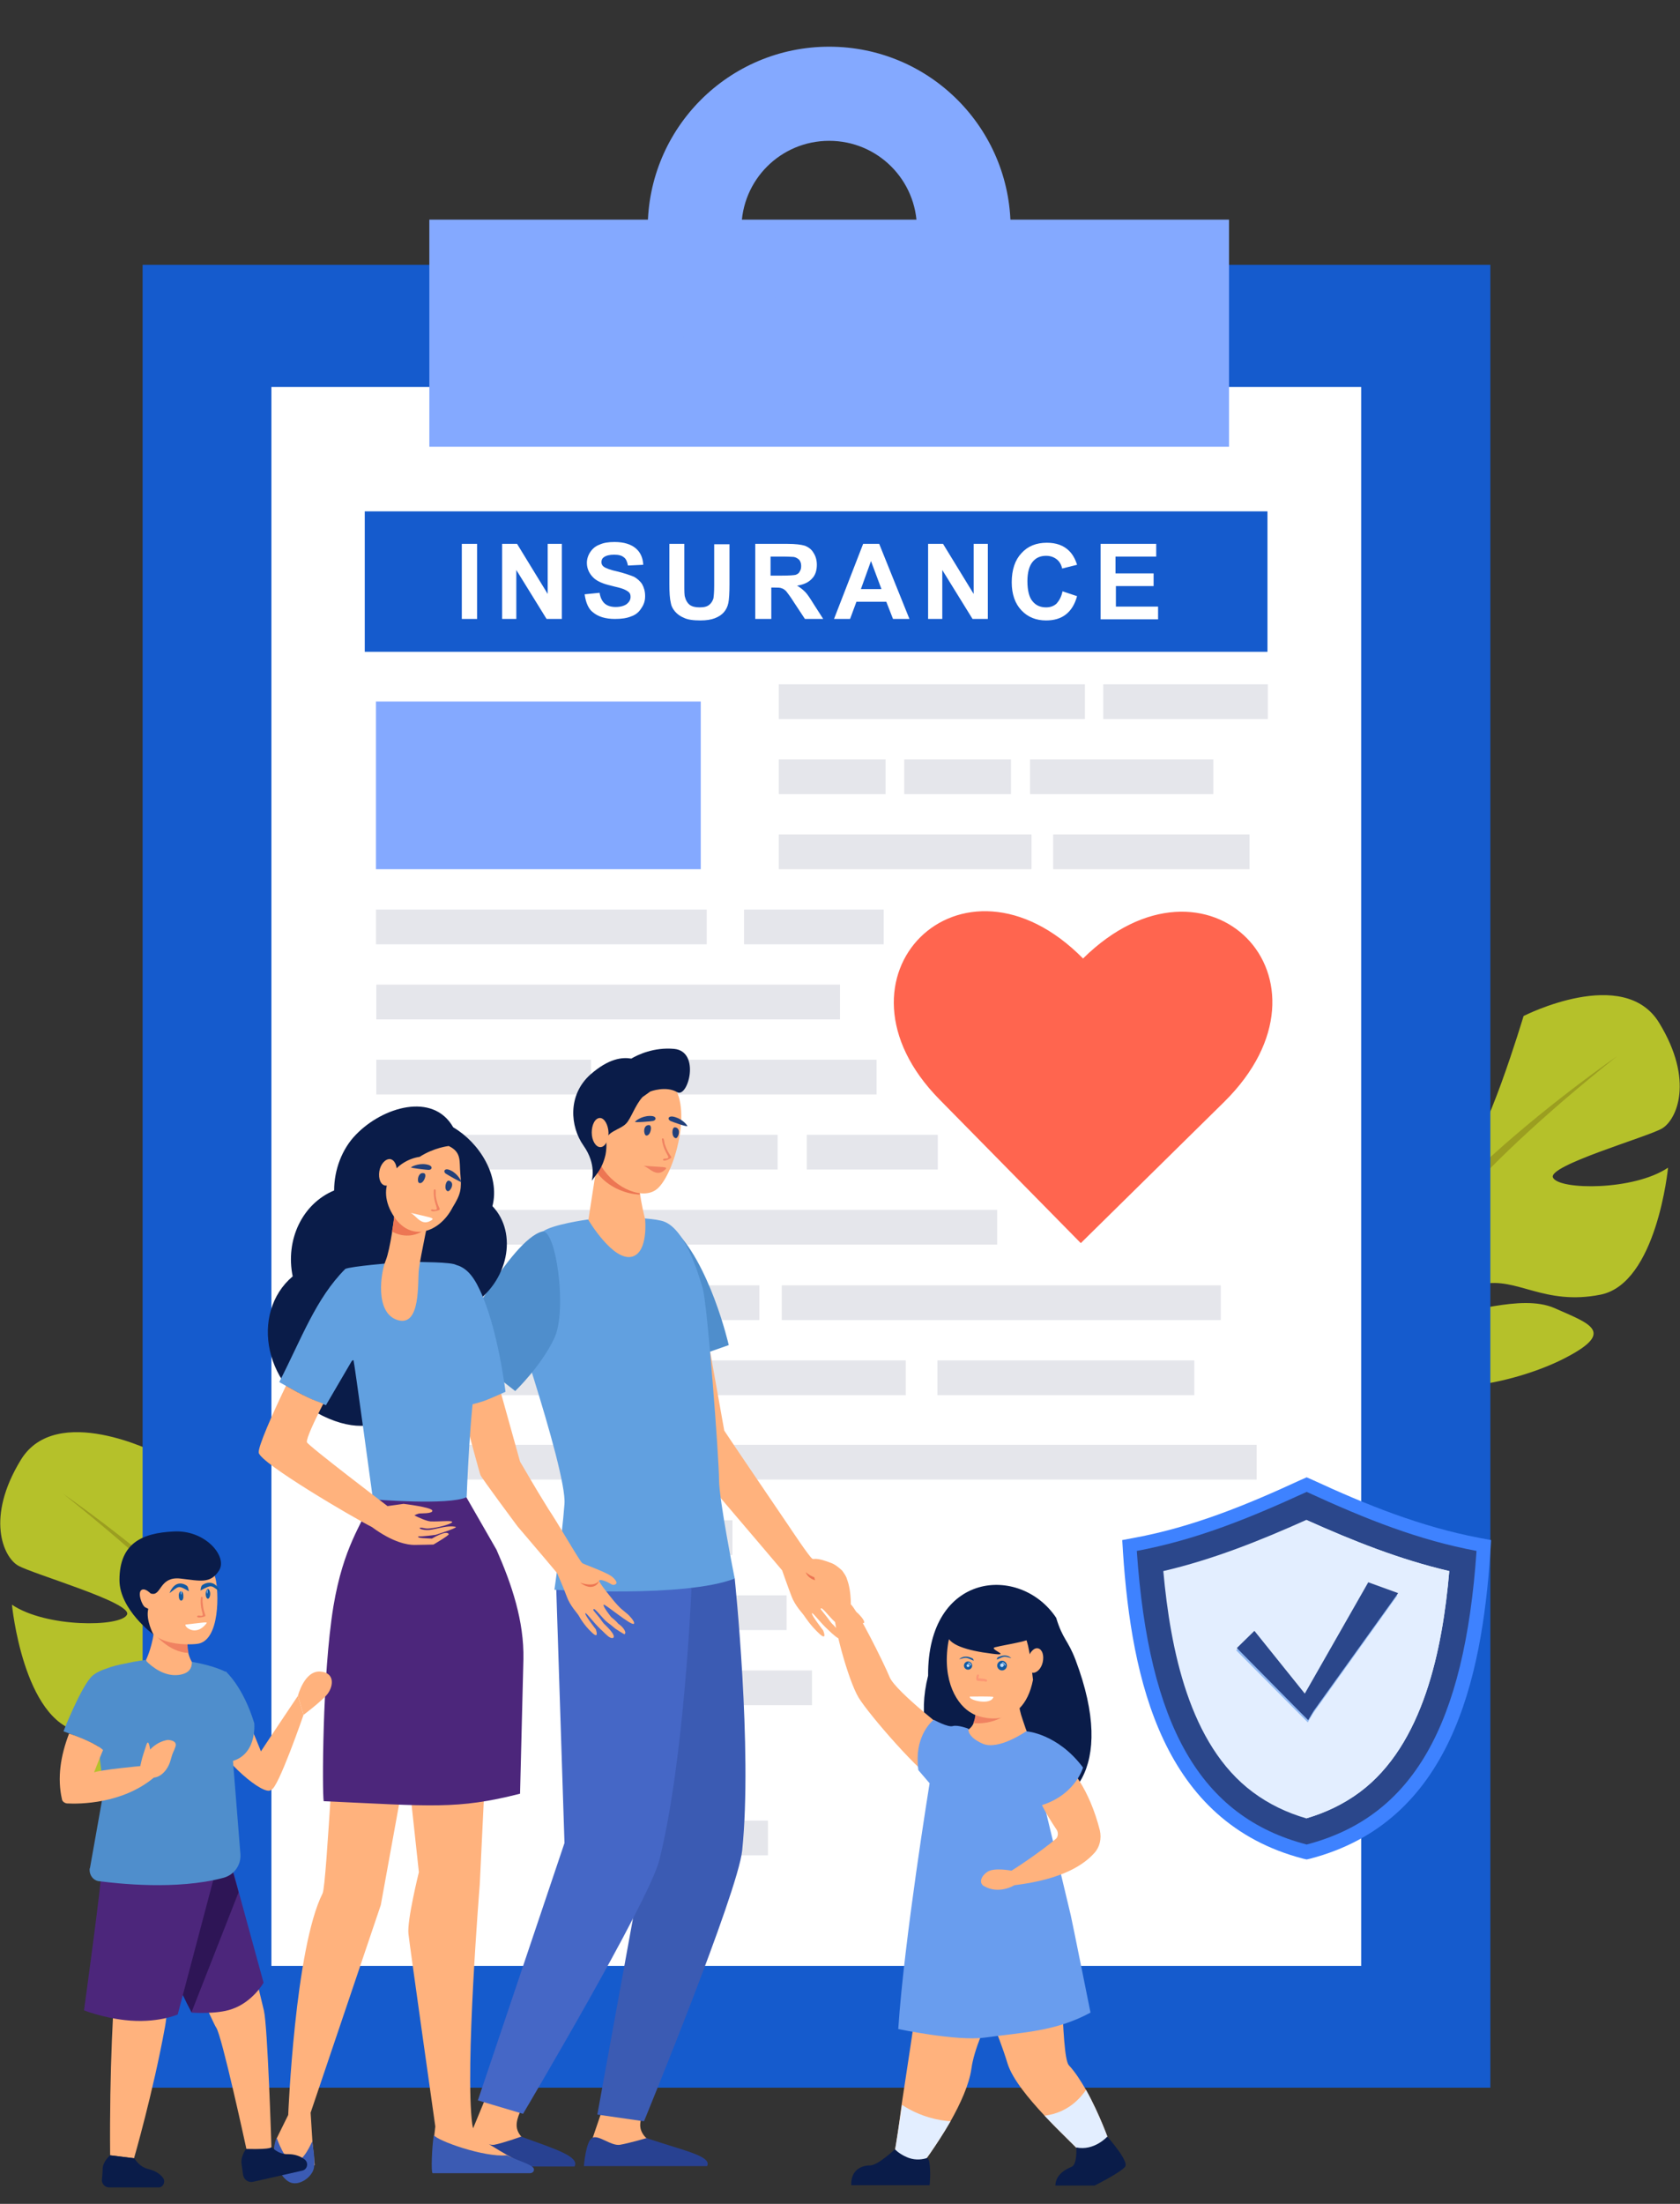
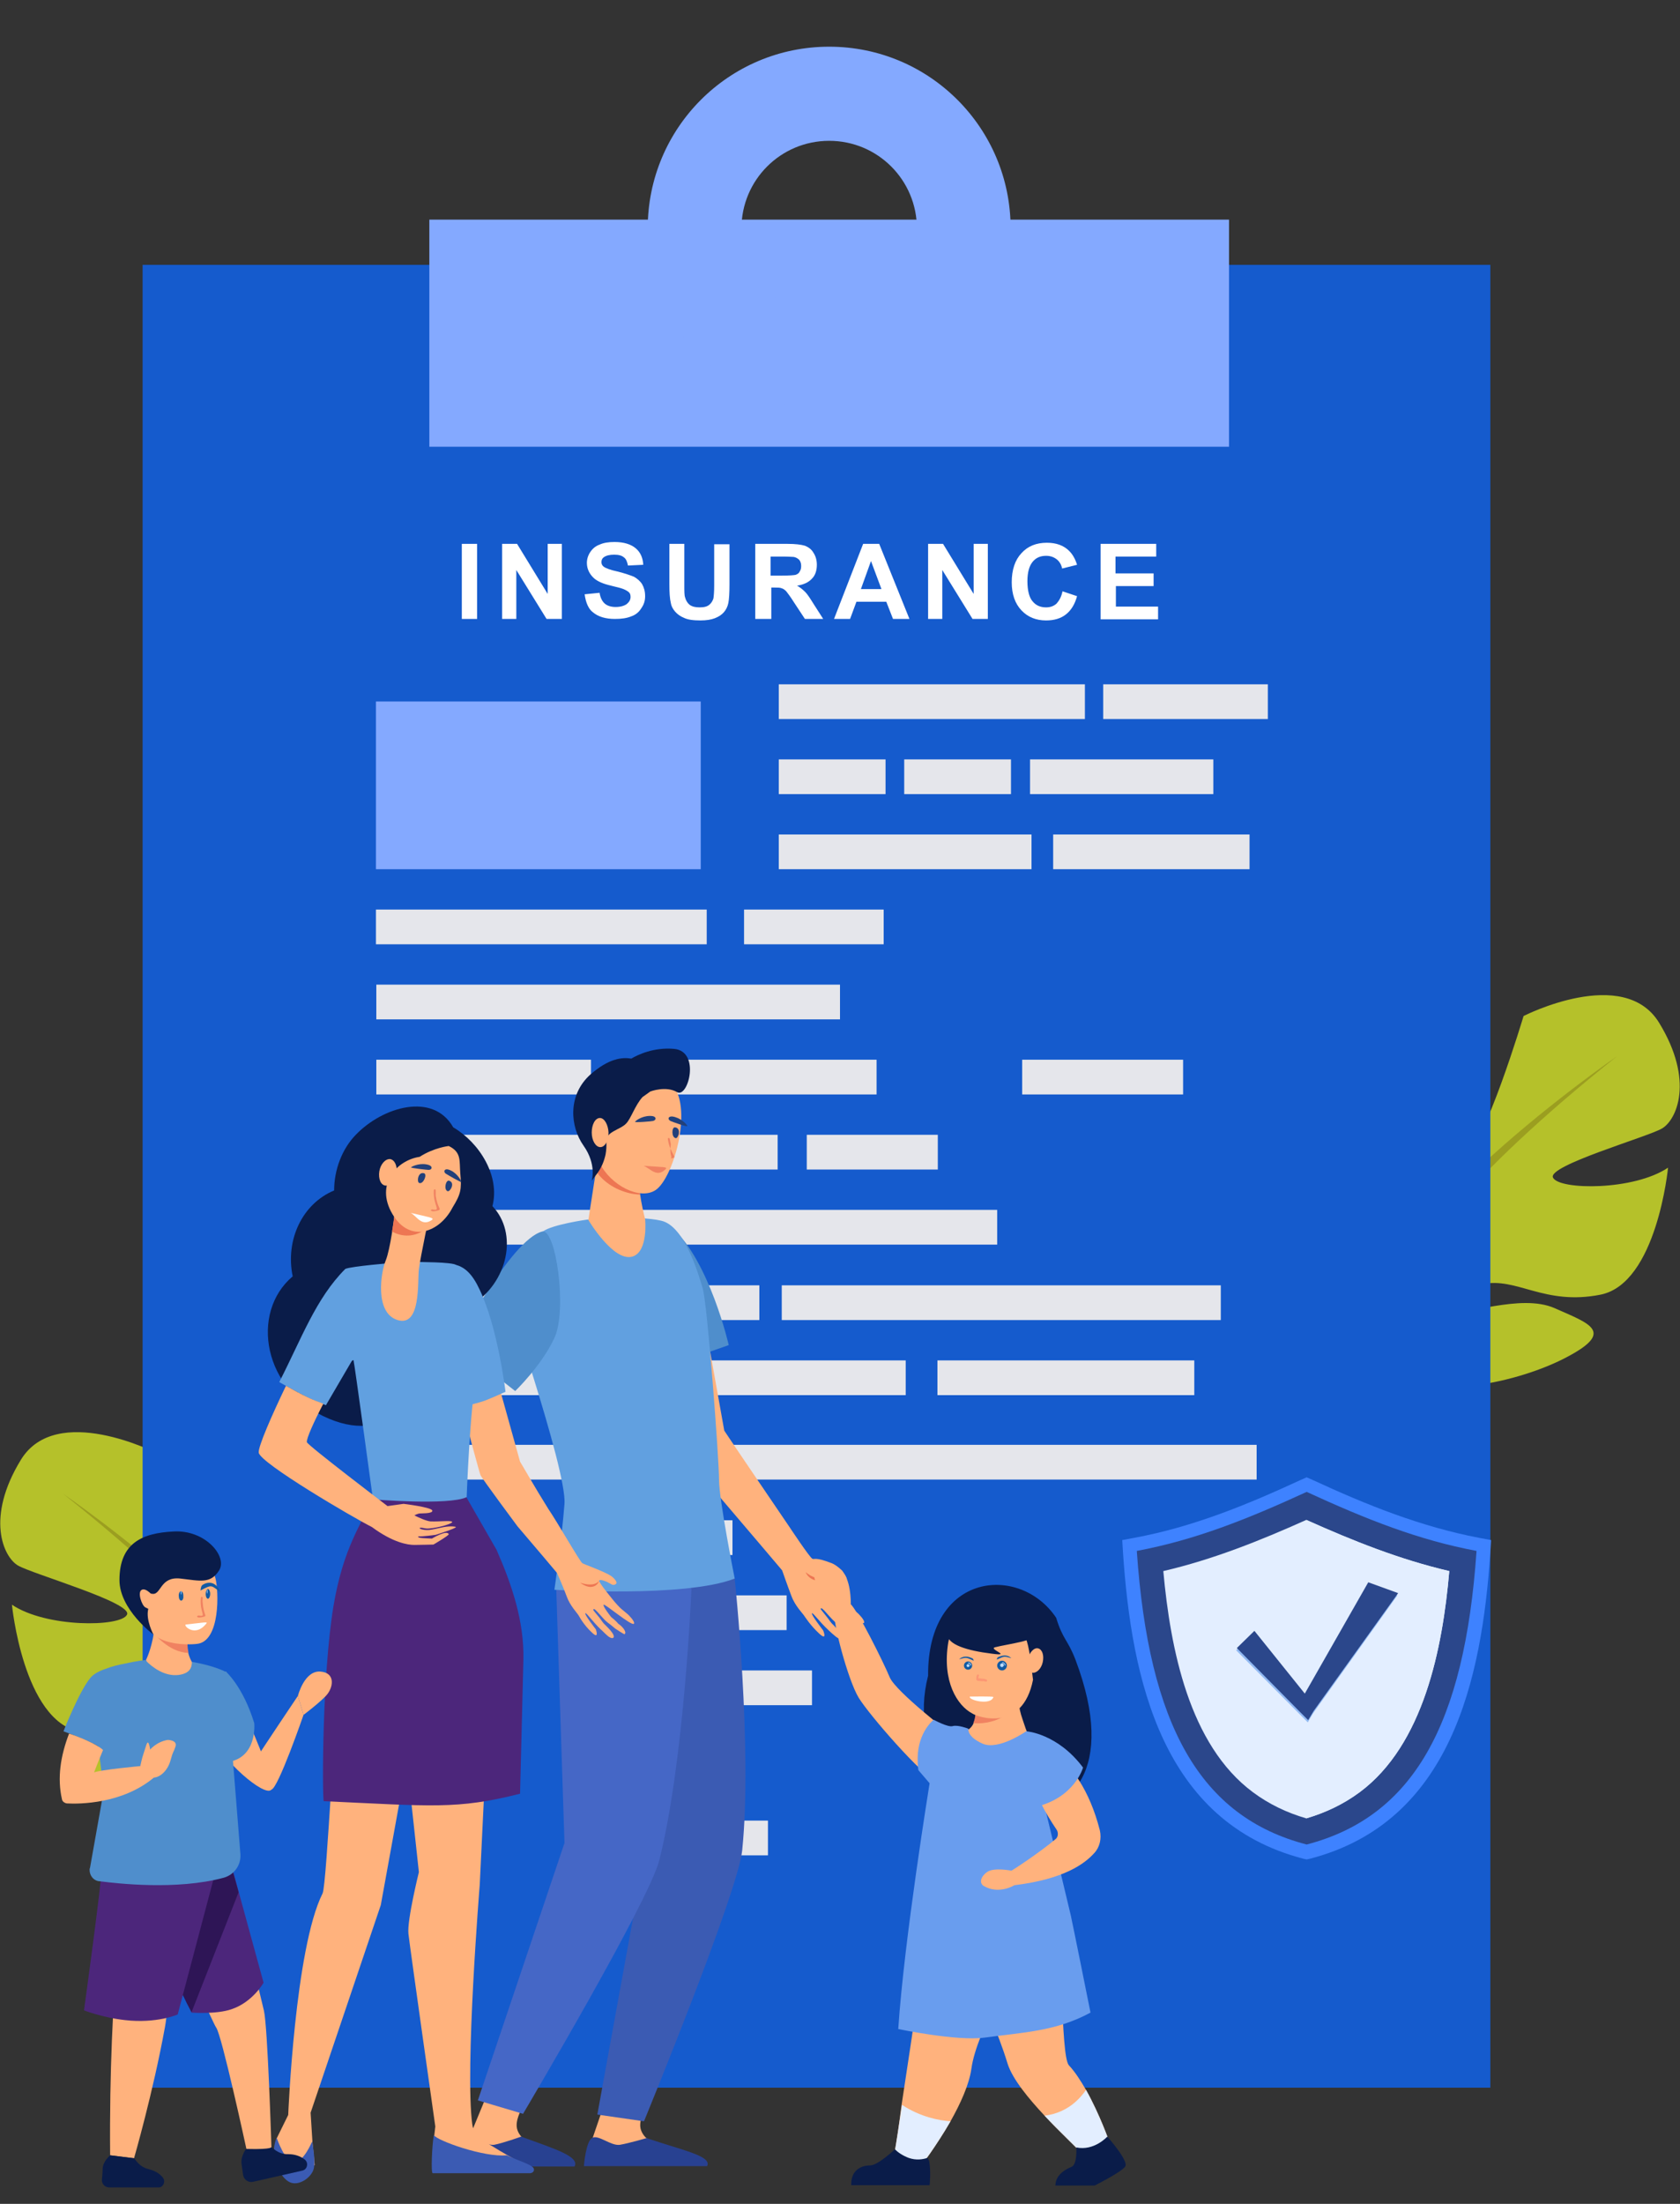
<svg xmlns="http://www.w3.org/2000/svg" version="1.1" id="Layer_1" x="0px" y="0px" viewBox="0 0 450 590" style="enable-background:new 0 0 450 590;" xml:space="preserve">
  <rect x="0" y="0" width="450" height="590" fill="#333333" stroke="none" />
  <style type="text/css">
	.st0{fill:#B5C12A;}
	.st1{fill:#9B9E20;}
	.st2{fill:#6BB7BF;}
	.st3{fill:#155BCD;}
	.st4{fill:#FFFFFF;}
	.st5{fill:#84A9FF;}
	.st6{fill:#E5E6EB;}
	.st7{fill:#FF654F;}
	.st8{fill-rule:evenodd;clip-rule:evenodd;fill:#FFB27D;}
	.st9{fill-rule:evenodd;clip-rule:evenodd;fill:#284191;}
	.st10{fill-rule:evenodd;clip-rule:evenodd;fill:#3B5BB3;}
	.st11{fill-rule:evenodd;clip-rule:evenodd;fill:#4567C6;}
	.st12{fill-rule:evenodd;clip-rule:evenodd;fill:#4F8ECC;}
	.st13{fill-rule:evenodd;clip-rule:evenodd;fill:#ED7653;}
	.st14{fill-rule:evenodd;clip-rule:evenodd;fill:#61A0E0;}
	.st15{fill-rule:evenodd;clip-rule:evenodd;fill:#0A1C49;}
	.st16{fill-rule:evenodd;clip-rule:evenodd;fill:#4C267B;}
	.st17{fill-rule:evenodd;clip-rule:evenodd;fill:#22407A;}
	.st18{fill-rule:evenodd;clip-rule:evenodd;fill:#F08261;}
	.st19{fill-rule:evenodd;clip-rule:evenodd;fill:#FEFEFE;}
	.st20{fill-rule:evenodd;clip-rule:evenodd;fill:#E3EEFF;}
	.st21{fill-rule:evenodd;clip-rule:evenodd;fill:#699DEE;}
	.st22{fill-rule:evenodd;clip-rule:evenodd;fill:#125AA3;}
	.st23{fill-rule:evenodd;clip-rule:evenodd;fill:#BBDBFA;}
	.st24{fill-rule:evenodd;clip-rule:evenodd;fill:#FC9774;}
	.st25{fill-rule:evenodd;clip-rule:evenodd;fill:#FFFFFF;}
	.st26{fill-rule:evenodd;clip-rule:evenodd;fill:#2E1556;}
	.st27{fill-rule:evenodd;clip-rule:evenodd;fill:#A4D0FC;}
	.st28{fill-rule:evenodd;clip-rule:evenodd;fill:#3E82FF;}
	.st29{fill-rule:evenodd;clip-rule:evenodd;fill:#2B478B;}
	.st30{fill-rule:evenodd;clip-rule:evenodd;fill:#91B9F2;}
</style>
  <g>
    <g>
      <path class="st0" d="M366.1,357.6c0,0-30.6-6.9-24.3-30.5c0,0,6.2-15.2,15.7-21.4c0,0,3.2,31.4,9,30.5c5.8-1-6.1-34.8-6.1-34.8    s23.7-21.5,34.9-23.7c0,0-8.5,34.2-3.1,31.8c5.4-2.4,15.9-37.5,15.9-37.5s26.8-13.7,36.3,1.8c9.5,15.5,4.7,26,0.8,28.3    c-3.9,2.3-31,10-29.2,13.2c1.7,3.3,21.6,3.5,30.8-2.7c0,0-3,31-18.1,34c-15.1,3-22.4-4.8-31.7-2.8c-9.3,2-15.2,6.4-10,7.5    c5.3,1.1,20.2-5.1,29.4-1.1c9.2,4.1,16.3,6.2,3.5,13c-12.8,6.9-37.9,12.4-45.9,3.3C366.1,357.6,366.1,357.6,366.1,357.6z" />
      <g>
        <path class="st1" d="M433.1,282.8c0,0-66.5,45.6-67,74.7c0,0,3.9,11.8,0.6,27.6l1.6,5.3c0,0,2.4-20.1,5.9-23.8     C374.1,366.6,350.8,348.4,433.1,282.8z" />
        <path class="st2" d="M366.7,385.2c0,0-6.2,20.6,6.5,39.6l2.7-1.6c0,0-9.7-22.2-7.2-35.6C371.1,374.2,366.7,385.2,366.7,385.2z" />
      </g>
    </g>
    <g>
      <path class="st0" d="M83.9,474.6c0,0,30.6-6.9,24.3-30.5c0,0-6.2-15.2-15.7-21.4c0,0-3.2,31.4-9,30.5c-5.8-1,6.1-34.8,6.1-34.8    s-23.7-21.5-34.9-23.7c0,0,8.5,34.2,3.1,31.8c-5.4-2.4-15.9-37.5-15.9-37.5s-26.8-13.7-36.3,1.8c-9.5,15.5-4.7,26-0.8,28.3    c3.9,2.3,31,10,29.2,13.2c-1.7,3.3-21.6,3.5-30.8-2.7c0,0,3,31,18.1,34c15.1,3,22.4-4.8,31.7-2.8c9.3,2,15.2,6.4,10,7.5    c-5.3,1.1-20.2-5.1-29.4-1.1c-9.2,4.1-16.3,6.2-3.5,13c12.8,6.9,37.9,12.4,45.9,3.3C83.9,474.6,83.9,474.6,83.9,474.6z" />
      <g>
        <path class="st1" d="M16.9,399.9c0,0,66.5,45.6,67,74.7c0,0-3.9,11.8-0.6,27.6l-1.6,5.3c0,0-2.4-20.1-5.9-23.8     C75.9,483.7,99.2,465.4,16.9,399.9z" />
        <path class="st2" d="M83.3,502.3c0,0,6.2,20.6-6.5,39.6l-2.7-1.6c0,0,9.7-22.2,7.2-35.6C78.9,491.2,83.3,502.3,83.3,502.3z" />
      </g>
    </g>
    <g>
      <g>
        <g>
          <rect x="38.2" y="70.9" class="st3" width="361" height="488" />
        </g>
        <g>
-           <rect x="72.7" y="103.6" class="st4" width="291.9" height="422.7" />
-         </g>
+           </g>
        <g>
          <rect x="115" y="58.8" class="st5" width="214.2" height="60.8" />
        </g>
        <g>
          <path class="st5" d="M222.1,12.5c-26.9,0-48.6,21.8-48.6,48.6c0,26.9,21.8,48.6,48.6,48.6c26.9,0,48.6-21.8,48.6-48.6      C270.7,34.3,249,12.5,222.1,12.5z M222.1,84.7c-13,0-23.5-10.5-23.5-23.5c0-13,10.5-23.5,23.5-23.5c13,0,23.5,10.5,23.5,23.5      C245.6,74.2,235.1,84.7,222.1,84.7z" />
        </g>
      </g>
      <g>
        <g>
          <rect x="100.7" y="187.8" class="st5" width="87" height="44.9" />
        </g>
        <g>
          <rect x="208.6" y="183.2" class="st6" width="82" height="9.3" />
        </g>
        <g>
          <rect x="295.5" y="183.2" class="st6" width="44.1" height="9.3" />
        </g>
        <g>
          <rect x="208.6" y="203.3" class="st6" width="28.6" height="9.3" />
        </g>
        <g>
          <rect x="242.2" y="203.3" class="st6" width="28.6" height="9.3" />
        </g>
        <g>
          <rect x="275.9" y="203.3" class="st6" width="49.1" height="9.3" />
        </g>
        <g>
          <rect x="208.6" y="223.4" class="st6" width="67.7" height="9.3" />
        </g>
        <g>
          <rect x="282.1" y="223.4" class="st6" width="52.6" height="9.3" />
        </g>
        <g>
          <rect x="199.3" y="243.5" class="st6" width="37.4" height="9.3" />
        </g>
        <g>
          <rect x="100.7" y="243.5" class="st6" width="88.6" height="9.3" />
        </g>
        <g>
          <rect x="100.8" y="263.6" class="st6" width="124.2" height="9.3" />
        </g>
        <g>
          <rect x="100.8" y="283.7" class="st6" width="57.5" height="9.3" />
        </g>
        <g>
          <rect x="164.7" y="283.7" class="st6" width="70.1" height="9.3" />
        </g>
        <g>
          <rect x="273.8" y="283.7" class="st6" width="43.1" height="9.3" />
        </g>
        <g>
          <rect x="100.8" y="303.8" class="st6" width="107.5" height="9.3" />
        </g>
        <g>
          <rect x="216.1" y="303.8" class="st6" width="35.1" height="9.3" />
        </g>
        <g>
          <rect x="100.8" y="323.9" class="st6" width="166.3" height="9.3" />
        </g>
        <g>
          <rect x="100.8" y="344.1" class="st6" width="102.6" height="9.3" />
        </g>
        <g>
          <rect x="209.4" y="344.1" class="st6" width="117.6" height="9.3" />
        </g>
        <g>
          <rect x="100.8" y="364.2" class="st6" width="141.8" height="9.3" />
        </g>
        <g>
          <g>
            <rect x="100.8" y="386.8" class="st6" width="235.8" height="9.3" />
          </g>
          <g>
            <rect x="157" y="407" class="st6" width="39.2" height="9.3" />
          </g>
          <g>
            <rect x="157" y="427.1" class="st6" width="53.7" height="9.3" />
          </g>
        </g>
        <g>
          <rect x="157" y="447.2" class="st6" width="60.5" height="9.3" />
        </g>
        <g>
          <rect x="157" y="467.3" class="st6" width="37.6" height="9.3" />
        </g>
        <g>
          <rect x="157" y="487.4" class="st6" width="48.7" height="9.3" />
        </g>
        <g>
          <rect x="251.1" y="364.2" class="st6" width="68.8" height="9.3" />
        </g>
      </g>
      <g>
        <rect x="97.7" y="136.9" class="st3" width="241.8" height="37.6" />
      </g>
      <g>
        <g>
-           <path class="st7" d="M251.7,294.4l37.8,38.4l38.4-37.8c33.3-32.9-4.5-71.2-37.8-38.4C257.6,223.7,219.3,261.6,251.7,294.4z" />
-         </g>
+           </g>
      </g>
      <g>
        <g>
          <path class="st4" d="M123.7,165.7v-20.1h4.1v20.1H123.7z" />
        </g>
        <g>
          <path class="st4" d="M134.5,165.7v-20.1h4l8.2,13.4v-13.4h3.8v20.1h-4.1l-8.1-13.1v13.1H134.5z" />
        </g>
        <g>
          <path class="st4" d="M156.6,159.1l4-0.4c0.2,1.3,0.7,2.3,1.4,2.9c0.7,0.6,1.7,0.9,2.9,0.9c1.3,0,2.3-0.3,3-0.8      c0.7-0.6,1-1.2,1-1.9c0-0.5-0.1-0.9-0.4-1.2c-0.3-0.3-0.8-0.6-1.5-0.9c-0.5-0.2-1.6-0.5-3.3-0.9c-2.2-0.5-3.7-1.2-4.6-2      c-1.2-1.1-1.9-2.5-1.9-4.1c0-1,0.3-2,0.9-2.9c0.6-0.9,1.4-1.6,2.5-2c1.1-0.5,2.4-0.7,4-0.7c2.5,0,4.4,0.6,5.7,1.7      c1.3,1.1,1.9,2.6,2,4.4l-4.1,0.2c-0.2-1-0.5-1.8-1.1-2.2c-0.6-0.5-1.4-0.7-2.6-0.7c-1.2,0-2.1,0.2-2.8,0.7      c-0.4,0.3-0.6,0.7-0.6,1.3c0,0.5,0.2,0.9,0.6,1.2c0.5,0.4,1.8,0.9,3.7,1.3c2,0.5,3.4,1,4.4,1.4c0.9,0.5,1.7,1.2,2.2,2      c0.5,0.9,0.8,1.9,0.8,3.2c0,1.2-0.3,2.2-1,3.2c-0.6,1-1.5,1.8-2.7,2.2c-1.2,0.5-2.6,0.7-4.4,0.7c-2.5,0-4.5-0.6-5.9-1.8      C157.7,163.1,156.9,161.4,156.6,159.1z" />
        </g>
        <g>
          <path class="st4" d="M179.2,145.6h4.1v10.9c0,1.7,0,2.9,0.2,3.4c0.2,0.8,0.6,1.5,1.2,2c0.7,0.5,1.5,0.7,2.7,0.7      c1.2,0,2-0.2,2.6-0.7c0.6-0.5,0.9-1.1,1.1-1.7c0.1-0.7,0.2-1.8,0.2-3.4v-11.1h4.1v10.6c0,2.4-0.1,4.1-0.3,5.1      c-0.2,1-0.6,1.8-1.2,2.5c-0.6,0.7-1.4,1.2-2.4,1.6c-1,0.4-2.3,0.6-3.9,0.6c-1.9,0-3.4-0.2-4.4-0.7c-1-0.4-1.8-1-2.4-1.7      c-0.6-0.7-1-1.5-1.1-2.2c-0.3-1.2-0.4-2.9-0.4-5.1V145.6z" />
        </g>
        <g>
          <path class="st4" d="M202.3,165.7v-20.1h8.6c2.2,0,3.7,0.2,4.7,0.5c1,0.4,1.8,1,2.3,1.9c0.6,0.9,0.9,2,0.9,3.2      c0,1.5-0.4,2.8-1.3,3.7c-0.9,1-2.2,1.6-4,1.9c0.9,0.5,1.6,1.1,2.2,1.7c0.6,0.6,1.3,1.7,2.3,3.3l2.5,3.9h-4.9l-2.9-4.4      c-1-1.6-1.8-2.6-2.1-3c-0.4-0.4-0.8-0.7-1.2-0.8c-0.4-0.2-1.1-0.2-2-0.2h-0.8v8.4H202.3z M206.4,154.1h3c2,0,3.2-0.1,3.7-0.2      c0.5-0.2,0.9-0.4,1.1-0.9c0.3-0.4,0.4-0.9,0.4-1.5c0-0.7-0.2-1.2-0.5-1.6c-0.4-0.4-0.9-0.7-1.5-0.8c-0.3,0-1.3-0.1-3-0.1h-3.2      V154.1z" />
        </g>
        <g>
          <path class="st4" d="M243.6,165.7h-4.4l-1.8-4.6h-8l-1.7,4.6h-4.3l7.8-20.1h4.3L243.6,165.7z M236.1,157.7l-2.8-7.5l-2.7,7.5      H236.1z" />
        </g>
        <g>
          <path class="st4" d="M248.6,165.7v-20.1h4l8.2,13.4v-13.4h3.8v20.1h-4.1l-8.1-13.1v13.1H248.6z" />
        </g>
        <g>
          <path class="st4" d="M284.6,158.3l3.9,1.3c-0.6,2.2-1.6,3.8-3,4.9c-1.4,1.1-3.2,1.6-5.3,1.6c-2.7,0-4.9-0.9-6.6-2.7      c-1.7-1.8-2.6-4.3-2.6-7.5c0-3.4,0.9-6,2.6-7.8c1.7-1.9,4-2.8,6.8-2.8c2.5,0,4.5,0.7,6,2.2c0.9,0.9,1.6,2.1,2.1,3.7l-4,1      c-0.2-1-0.7-1.9-1.5-2.5c-0.8-0.6-1.7-0.9-2.8-0.9c-1.5,0-2.7,0.5-3.6,1.6c-0.9,1.1-1.4,2.8-1.4,5.2c0,2.5,0.5,4.4,1.4,5.4      c0.9,1.1,2.1,1.6,3.6,1.6c1.1,0,2-0.3,2.8-1C283.7,160.8,284.3,159.8,284.6,158.3z" />
        </g>
        <g>
          <path class="st4" d="M294.8,165.7v-20.1h14.9v3.4h-10.9v4.5H309v3.4h-10.1v5.5h11.3v3.4H294.8z" />
        </g>
      </g>
    </g>
    <g>
      <g>
        <g>
          <path class="st8" d="M130.6,560.4l-5,12.1c-0.2,1.3-1.1,4.7-1.1,5.9c0,4.6,20.2-3.9,15.7-5.9c-0.4-0.2-1.7-1.6-1.8-3.2      c-0.2-2.4,1.7-5.4,1.7-5.4L130.6,560.4z" />
        </g>
        <g>
          <path class="st9" d="M123.4,579.9c0,0,0.5-6.9,2.2-7.7c1.6-0.8,4.5,2.3,6.7,2c2.3-0.4,7.3-2.2,7.3-2.2c9,3.3,15.7,5.3,14.3,8      H123.4z" />
        </g>
        <g>
          <path class="st8" d="M161.6,564l-2.9,8.5c-0.2,1.3-1.1,4.7-1.1,5.9c0,4.6,20.2-3.9,15.7-5.9c-0.4-0.2-1.7-1.6-1.8-3.2      c-0.2-2.4,1.7-5.4,1.7-5.4L161.6,564z" />
        </g>
        <g>
          <path class="st10" d="M189.5,403.5l7.3,19.1c0,0,4.8,45.6,2,72.8c-1.2,11.4-26.3,72.5-26.3,72.5l-12.5-1.8l13-71.5l-2.4-28.4      l-8.7-54.7L189.5,403.5z" />
        </g>
        <g>
          <path class="st11" d="M180.7,405.7l4.5,19.9c0,0-1.9,45.8-8.6,72.4c-2.8,11.1-36.5,67.9-36.5,67.9l-12.1-3.6l23.2-68.9      l-2.2-67.9l3.2-15.9L180.7,405.7z" />
        </g>
        <g>
          <path class="st9" d="M156.4,579.9c0,0,0.5-6.8,2.3-7.6c1.7-0.8,4.9,2.2,7.3,1.9c2.4-0.4,7.2-1.8,7.2-1.8      c9.7,3.3,17.6,4.8,16.2,7.5H156.4z" />
        </g>
        <g>
          <path class="st8" d="M222.8,418.5c-4.6-1.8-4.7-0.9-5.2-1.2c-0.7-0.3-6.2-8.6-6.2-8.6s-16.6-24.4-17.4-25.7l-5.4-30.2l-15.5-1.4      c0,0,6.7,32.7,7.4,34.4c0.7,1.6,26.8,31.9,29,34.6c0,0,1.5,4.3,2.5,6.9c1,2.7,3.1,4.7,3.5,5.4c0.1,0.1,1.5,2.4,4,4.7      c2.2,2,1-0.9,1-0.9s-3.4-4.4-3-4.6c0.3-0.2,2,2.3,4.4,4.5c0.6,0.6,1.2,1.1,1.8,1.6c1.5,1.3,2.7,0.8,1.4-0.9      c-0.5-0.6-1.3-1.5-1.9-2.1c-0.7-0.6-1.2-1.5-1.7-2.1c-1-1.3-1.8-2.2-1.7-2.2c0.1,0,0.1-0.4,0.7,0.2c0.8,0.7,2.2,2.6,3.4,3.5      c0.7,0.5,2.1,1.7,2.1,1.7s2.5,1.7,2.7,1.6c0.7-0.7-0.8-2.4-1.8-3c-0.5-0.7-2-2-2-2s-2.6-3.2-2.1-3.6c0.4-0.3,7.9,6.1,8.6,5.4      c0.5-0.6-1.6-2.6-1.6-2.6s-1.4-1.1-1.9-1.6c-0.5-0.5-2-2-2-2s-4.8-5.7-4.3-6c0.4-0.3,1.9-0.7,2.3-0.4c0.4,0.2,0.9,1.1,1.4,1.4      c0.4,0.2,1.2,0.2,1.5-0.3c0.3-0.5-1.2-2.5-1.2-2.5S224.1,419,222.8,418.5z" />
        </g>
        <g>
          <path class="st12" d="M195.2,360.1l-18.8,6.6c0,0-8.1-14.9-9.7-21.8c-1.9-8.4,1.7-18,2.8-18c2.9,0,7.4-1,10.4,1.6      C190.1,337.7,195.2,360.1,195.2,360.1z" />
        </g>
        <g>
          <path class="st13" d="M215.8,420.9c1.7,1.4,3.5,2,5.6,1.5C219.4,424,216.6,422.9,215.8,420.9z" />
        </g>
        <g>
          <path class="st14" d="M157.3,326.5c0,0-9.4,1.3-11.9,3.2c-2.8,2.1-11.5,11.7-11.5,11.7s18,52,17.3,61.2c-0.7,9.3-2.7,23-2.7,23      s35,2.2,48.3-3c0,0-4.2-21-4.2-26.5c0-5.5-3.1-47.1-4.4-51.3c-1-3.2-4.7-16.6-11.1-18C170.8,325.3,157.3,326.5,157.3,326.5z" />
        </g>
        <g>
          <path class="st8" d="M159.9,311.7l-2.3,14.9c0,0,6.7,11.3,11.8,9.8c4.3-1.3,3.4-10,3.4-10s-2.3-8.7-1.6-13.1      C171.9,308.8,159.9,311.7,159.9,311.7z" />
        </g>
        <g>
          <path class="st13" d="M171.1,313.2c0.7-4.4-11.3-1.5-11.3-1.5l-0.2,1.3c0.3,0.9,0.8,1.6,1.3,2.1c2.7,2.9,6.9,4.6,10.5,4.7      C171.1,317.5,170.9,315,171.1,313.2z" />
        </g>
        <g>
          <path class="st8" d="M165.5,289.4c-0.3-0.2-7.7,16-4.9,21.9c2.9,6,10.8,10.1,15,7.3c4.6-3,10-21.2,4.7-28      C175.1,283.8,165.5,289.4,165.5,289.4z" />
        </g>
        <g>
          <path class="st15" d="M180.6,280.8c-5.5-0.5-9.8,1.6-11.5,2.6c-2.4-0.4-6-0.1-11,4.3c-6.1,5.5-5.4,13.9-1.8,19      c3.6,5.1,2.2,9.4,2.2,9.4l1.5-2c1.1-1.5,1.8-3.2,2.2-5c0.2-1.1,0.3-2.3,0.2-3.3c-0.4-2.8,3.7-3.3,5.3-5c1.3-1.3,2.4-4.9,4.4-7.1      l2.1-1.5c0,0,4.2-1.6,7.2,0.2C184.3,294,187.7,281.5,180.6,280.8z" />
        </g>
        <g>
          <path class="st8" d="M163,303.2c0,2.1-0.9,3.9-2.2,3.9c-1.2,0-2.3-1.7-2.3-3.9c0-2.1,0.9-3.9,2.2-3.9      C161.9,299.3,162.9,301.1,163,303.2z" />
        </g>
        <g>
          <path class="st12" d="M122.2,360l15.8,12.4c0,0,7-6.7,10.5-14.2c3.5-7.5,0.4-29.5-3.3-28.5C136.7,332,122.2,360,122.2,360z" />
        </g>
        <g>
          <path class="st15" d="M88.1,379.8c17.4,7.3,23-8.6,22.5-8.2c0.3-0.4,2.9-1.5,4.6-2.4c7-3.5,11.2-11.6,11-19.7      c10-6.2,12.6-19.4,5.7-26.6c2.1-8.1-3.5-17-10.5-21.1c-5.4-9.5-18.9-5.5-26.1,2c-3.7,3.8-5.8,9.4-5.8,14.9      c-8.6,3.6-13.1,13.3-11.1,23C66.9,351.4,70.4,372.4,88.1,379.8z" />
        </g>
        <g>
          <path class="st8" d="M168.2,432.2c0,0-1.3-1.1-1.8-1.5c-0.5-0.4-1.8-1.9-1.8-1.9s-4.5-5.4-4.1-5.7c0.4-0.3,1.7,0.2,2.1,0.4      c0.4,0.2,0.9,0.5,1.3,0.7c0.4,0.2,0.9,0.1,1.2-0.3c0.3-0.5-1-1.8-1.6-2.1c-1.7-1.1-7-3-7.5-3.3c-0.6-0.3-6.7-11-9.1-14.5l0,0      c-3.7-5.9-7.2-12.1-7.6-12.7l-8-28.7l-11.6-1.2c0,0,8.4,32,9,33.5c0.3,0.8,9.9,13.7,9.9,13.7c5.2,6.1,9.7,11.4,10.6,12.5      c0,0,1.7,3.8,2.6,6.3c0.9,2.5,2.8,4.4,3.2,5.1c0.1,0.1,1.2,2.4,3.6,4.6c2,1.9,1-0.9,1-0.9s-3.2-4.1-2.8-4.3      c0.3-0.2,1.9,2.2,4.1,4.3c0.6,0.5,1.1,1.1,1.7,1.6c1.4,1.3,2.5,0.8,1.3-0.8c-0.4-0.6-1.2-1.4-1.8-2c-0.7-0.6-1.1-1.4-1.6-2      c-1-1.2-1.7-2-1.6-2.1c0.1,0,0.1-0.4,0.7,0.2c0.8,0.7,2,2.4,3.2,3.3c0.7,0.5,2,1.6,2,1.6s2.4,1.6,2.5,1.5      c0.7-0.6-0.7-2.2-1.7-2.8c-0.5-0.7-1.9-1.8-1.9-1.8s-2.4-3-2-3.3c0.3-0.3,7.5,5.8,8.1,5.1C170.2,434.1,168.2,432.2,168.2,432.2z      " />
        </g>
        <g>
          <path class="st13" d="M155.4,423.7c0,0,3.6,1.4,5.1-0.5c0,0-0.4,1.4-1.9,1.6C157.1,425.1,155.4,423.7,155.4,423.7z" />
        </g>
        <g>
          <path class="st8" d="M105.6,440.3l6.6,60.9c0,0-3.2,12.9-2.8,16.5c0.4,3.6,7.2,51.6,7.2,51.6l-0.3,2.6l-0.2,7.8l25.3,0.2      c0,0-5.3-2.5-12.8-7.4c-0.6-0.4-1.8-1.5-2.1-3.8c-2-14.8,2-64.1,2-64.1l3.1-64.2L105.6,440.3z" />
        </g>
        <g>
          <path class="st8" d="M91.2,451.9c-1.4,0.4-3.6,52.6-4.8,55c-7.4,14.7-9.2,59.3-9.2,59.3l-3.1,6.3l0.7,6c0,0,5.6,3.3,9.5,1.1      l-0.6-6l-0.5-8l18.8-55.6l10.3-56.7L91.2,451.9z" />
        </g>
        <g>
          <path class="st16" d="M139.3,480.2l0.9-36c0.2-10.2-3.1-20-7.2-29.3l-8.5-14.8c-2.7,0.9-4.3-7.5-7.1-7.2      c-2.2,0.2-3.7,0.8-5.7,0.9c-3.8,0.2-6.1,7.9-10.2,7.4c0,0.2-2.5,1.2-2.6,1.4c-1.9,5.5-6.9,11.3-9.6,27.5      c-3,18.4-3,49.9-2.6,52.1C115.5,483.5,122.4,484.5,139.3,480.2z" />
        </g>
        <g>
          <path class="st10" d="M115.9,581.8H142c1-0.1,1.2-0.9,0.9-1.4c-0.7-1-3.7-1.8-7.2-3.4c-6,0.6-18.6-3.9-19.5-5.4      C115.7,574.5,115.4,581.7,115.9,581.8z" />
        </g>
        <g>
          <path class="st10" d="M74.1,572.3c0,0,2.3,6.8,4.8,6.6c2.5-0.2,4.7-5.6,4.7-5.6s0.9,4.5,0.5,7c-0.4,2.5-4,5.1-6.5,3.9      C75.3,583.2,71.9,577.5,74.1,572.3z" />
        </g>
        <g>
          <path class="st14" d="M122.7,376.7c0,0,3.6-0.5,7.1-1.7c2.1-0.8,5.6-2.4,5.6-2.4s-2-17-6.9-27.3c-2-4.3-4.1-6.3-7-6.8      L122.7,376.7z" />
        </g>
        <g>
          <path class="st14" d="M129,357.5c-0.7-2.7-2.4-6.4-3.3-8.9c-1.6-4.3-2.1-8.2-3.5-9.9c-0.8-0.9-10.5-0.8-11.7-0.9      c-0.5,0-2.4,0.1-4.3,0.2l0,0c-1.1,0.1-12.1,1-13.7,1.7c-7.9,7.9-11.7,18.6-17.7,30.3c0,0,4.5,2.6,8,4.3c1.5,0.7,4.5,1.9,4.5,1.9      l6.9-11.8c0.1-0.1,0.4-0.4,0.5-0.2c0.2,0.4,5.2,37.2,5.2,37.2s20.3,1.7,25.1-0.6c0,0,0.9-24.6,2.6-31.8      C128.2,366.2,130.2,361.9,129,357.5z" />
        </g>
        <g>
          <path class="st8" d="M105.6,325.7c0,0-1,8.6-2.3,11.8c-1.3,3.1-3,14,3.2,15.9c6.3,1.9,5.3-10.2,5.7-13.6      c0.4-3.3,3.1-15.9,3.1-15.9L105.6,325.7z" />
        </g>
        <g>
          <path class="st13" d="M114.3,328.8c0.7-2.7,1-4.8,1-4.8l-9.7,1.7c0,0-0.2,1.8-0.6,4C108.5,331.6,111.9,330.8,114.3,328.8z" />
        </g>
        <g>
          <path class="st8" d="M120.2,306.8c0,0-3.9,0.4-7.8,2.9c-6.1,0.9-12,7.3-7.3,15.3c4.7,8,12.7,4.9,16.1-1.7      c2.2-3.6,2.5-4.8,2.1-9.1C123,310.8,123.7,308.5,120.2,306.8z" />
        </g>
        <g>
          <path class="st8" d="M106.2,314.1c-0.3,1.9-1.6,3.4-2.9,3.3c-1.3-0.1-2-1.8-1.7-3.8c0.3-1.9,1.6-3.4,2.9-3.3      C105.7,310.5,106.5,312.1,106.2,314.1z" />
        </g>
        <g>
          <path class="st8" d="M112.6,411.7c0.4,0.1,3.1,0.2,3.1,0.2s3.9-2.4,4.5-1.2c0.2,0.3-4.1,2.8-4.1,2.8s-4.1,0.1-5.1,0.1      c-1.8,0-5.7-0.6-11.4-4.8c-5-2.5-29.9-17.1-30.3-19.9c-0.2-1.6,3.6-10.2,7.3-17.9c1.6,0.9,4.1,2.3,6.3,3.3      c1,0.5,2.7,1.1,3.7,1.5c-2.4,4.6-4.6,9.4-4.4,10.3c0.3,0.9,21.6,17.1,21.6,17.1l4.3-0.6c0,0,7.5,0.9,7.7,1.8      c0.2,0.9-3.2,0.7-3.6,0.8c-0.3,0.1-0.7,0.2-1.2,0.5c1.2,0.6,3.2,1.5,4.3,1.6c2.5,0.1,5.4-0.3,5.8,0.1c0.4,0.4-3.5,1.6-6.2,1.8      c-1.1,0.1-1.8-0.3-2.3-0.2c-0.7,0.1,0.5,0.7,2.3,0.6c1.1-0.1,2.9-0.6,4.1-0.8c1.9-0.3,3-0.1,3.1,0c0.3,0.3-5.4,2.1-5.4,2.1      s-3.7,0.5-4.5,0.4C112.1,411.3,111.6,411.5,112.6,411.7z" />
        </g>
        <g>
-           <path class="st17" d="M173.1,304c-0.7-0.1-1-2.9,0.8-2.8C174.8,301.3,174.3,304.1,173.1,304z" />
-         </g>
+           </g>
        <g>
          <path class="st17" d="M181,304.7c0.7,0.1,1.6-2.7-0.2-2.9C179.9,301.7,179.8,304.5,181,304.7z" />
        </g>
        <g>
          <path class="st17" d="M174.8,298.8c1.1,0.2,1,1.1,0.1,1.3c-0.3,0.1-5,0.5-4.8,0.2C170.6,299.7,172.6,298.5,174.8,298.8z" />
        </g>
        <g>
          <path class="st17" d="M180.1,298.9c-1.2-0.1-1.3,0.8-0.5,1.2c0.4,0.2,4.8,1.8,4.5,1.3C183.8,300.8,182.2,299.2,180.1,298.9z" />
        </g>
        <g>
-           <path class="st18" d="M179.6,310.1c-2.3,1.3-2.3,0.1-1.6,0.1c2.4-0.1-0.1-0.9-0.7-5.1c-0.1-0.4,0.4-0.5,0.5-0.1      c0.1,0.2,0.2,1.2,0.3,1.4C179.2,309.6,180.3,309.7,179.6,310.1z" />
+           <path class="st18" d="M179.6,310.1c2.4-0.1-0.1-0.9-0.7-5.1c-0.1-0.4,0.4-0.5,0.5-0.1      c0.1,0.2,0.2,1.2,0.3,1.4C179.2,309.6,180.3,309.7,179.6,310.1z" />
        </g>
        <g>
          <path class="st18" d="M178.3,313c-2.4,2.4-4.1-0.2-5.9-0.9C177.5,312.5,178.9,312.3,178.3,313z" />
        </g>
        <g>
          <path class="st17" d="M112.3,316.7c-0.7-0.2-0.4-3.1,1.3-2.6C114.5,314.4,113.4,317.1,112.3,316.7z" />
        </g>
        <g>
          <path class="st17" d="M119.9,318.9c0.7,0.2,2.1-2.3,0.4-2.8C119.4,315.8,118.8,318.5,119.9,318.9z" />
        </g>
        <g>
          <path class="st17" d="M114.9,311.9c1.1,0.4,0.8,1.3-0.1,1.3c-0.3,0-5-0.5-4.7-0.7C110.6,312.1,112.8,311.2,114.9,311.9z" />
        </g>
        <g>
          <path class="st17" d="M120.1,313.1c-1.1-0.3-1.4,0.6-0.7,1.1c0.3,0.2,4.4,2.6,4.2,2.2C123.3,315.6,122.1,313.7,120.1,313.1z" />
        </g>
        <g>
          <path class="st18" d="M117.5,324c-2.5,0.8-2.3-0.4-1.6-0.2c2.4,0.4,0.1-0.9,0.3-5.1c0-0.4,0.5-0.4,0.5,0c0,0.3,0,1.2,0,1.4      C117.2,323.4,118.3,323.7,117.5,324z" />
        </g>
        <g>
          <path class="st19" d="M115.7,326.6c-2.8,1.9-4-1-5.7-1.9C115,325.9,116.4,326,115.7,326.6z" />
        </g>
      </g>
      <g>
        <g>
          <g>
            <path class="st15" d="M248.6,448.6c-11,43.2,61.8,54.9,39.5-4.2c-2.1-5.5-3.4-5.4-5.2-11.3       C273.3,418.7,248.4,420.7,248.6,448.6z" />
          </g>
          <g>
            <path class="st8" d="M239.6,576.4l7,3.6c0,0,4.2-5.5,8-12.1c2.6-4.6,5-9.8,5.6-14.1c1.4-10.3,12.4-27.3,11.2-30.2       c-1.1-2.9-22.8-7.9-22.8-7.9s-4.2,29-7.1,47.8C240.8,569,240.1,573.6,239.6,576.4z" />
          </g>
          <g>
            <path class="st20" d="M239.6,576.4l7,3.6c0,0,4.2-5.5,8-12.1c-2.9-0.2-8-1.1-13-4.4C240.8,569,240.1,573.6,239.6,576.4z" />
          </g>
          <g>
            <path class="st8" d="M255.6,522.4c0,0,8.9,12.5,14.3,30.1c1.3,4.1,5.6,9.3,9.9,13.9c4.2,4.5,8.5,8.4,10.1,10.3l7.2-3.4       c0,0-2.5-7.2-6.2-13.8c-1.4-2.4-2.9-4.8-4.6-6.6c-2.3-2.6-1.5-34.8-3.8-36.9C280.2,513.8,255.6,522.4,255.6,522.4z" />
          </g>
          <g>
            <path class="st8" d="M275.7,464.9L275.7,464.9L275.7,464.9z" />
          </g>
          <g>
            <path class="st8" d="M257.4,476l18.3-11.1c-0.1,0-0.5-0.6-1.8-4.6c-0.6-1.7-0.9-3.2-1-4.3c0-0.1,0-0.2,0-0.3       c-0.2-1.7-0.1-2.7-0.1-2.7l-4,1.5l-7.4,2.7c0.1,1.9-0.2,3.2-0.6,4.1c-1,2.2-2.8,2.2-2.8,2.2L257.4,476z" />
          </g>
          <g>
            <path class="st18" d="M260.7,461.3c7.2,0.6,11.2-4.1,12.1-5.3c0.1-0.2,0.2-0.3,0.2-0.3s-0.1,0-0.2-0.1       c-0.6-0.2-2.2-0.7-4.1-1.2l-7.4,2.7C261.4,459.1,261.1,460.4,260.7,461.3z" />
          </g>
          <g>
            <path class="st8" d="M260.4,458.7c1.4,1,13.5,5.2,16.3-9c-1.3-10.2-1.2-14.3-8.4-16.7c-11-1-13.6,3-14.3,6.7       C252.3,450.1,256.4,456.6,260.4,458.7z" />
          </g>
          <g>
            <path class="st8" d="M255.2,464.6c0,0-15.3-11.7-16.9-15.6c-1.6-3.9-8.7-18.1-10.5-19.6c0,0-3.8-0.5-4.3,2.1       c-0.5,2.6,3.6,18.2,6.5,23c2.9,4.7,16.8,20.7,21.4,23L255.2,464.6z" />
          </g>
          <g>
            <path class="st8" d="M218.1,422.2c0.3,1.4,0.8,2.8,1.5,3.6c0.9,1,2.2,3,3.1,4.3c0.6,0.8,0.9,1.4,0.9,1.4l4.3-2.1       c0,0,0.1-7.4-2.8-8.9c-0.1,0-0.2-0.1-0.3-0.1c-1.2-0.7-2.4-1.1-3.4-1.4c-1.4-0.4-2.4-0.4-3,0       C217.9,419.2,217.8,420.7,218.1,422.2z" />
          </g>
          <g>
            <path class="st21" d="M240.6,543.2c0,0,15.7,3.3,23.1,2.3c10.1-1.4,19-1.6,28.4-6.7c0,0-5-24.9-5.3-26.1       c-0.4-1.7-3.6-15.1-6.6-27.5c-2.7-11.3-5.2-21.8-5.2-21.8s-7.5,5.3-11.8,3.4c-4.3-1.9-3.8-4-3.8-4s-2.8-1.1-4.2-0.7       c-1.3,0.4-5.1-1.7-5.1-1.7s-4.2,3.2-4.3,10.2c0,1,0,2.1,0.2,3.3l3,3.5C249,477.5,242.2,519.1,240.6,543.2z" />
          </g>
          <g>
            <path class="st15" d="M228,585h21c0,0,0.4-3.4-0.1-6.3c-0.1-0.4-0.2-0.7-0.5-1c-1.2,0.4-3,0.7-5,0c-1.6-0.6-2.9-1.5-3.7-2.3       c-0.2,0.2-4.6,4.3-6.6,4.3C231,579.7,227.9,580.7,228,585z" />
          </g>
          <g>
            <path class="st20" d="M279.8,566.4c4.2,4.5,8.5,8.4,10.1,10.3l7.2-3.4c0,0-2.5-7.2-6.2-13.8       C289.5,561.5,286.2,565.6,279.8,566.4z" />
          </g>
          <g>
            <path class="st15" d="M288.3,574.9c0,0,0.3,4.6-1.3,5.2c-1.5,0.6-4.3,2.1-4.3,5h10.5c0,0,7.2-3.6,8.2-5.1c1-1.5-4.8-8-4.8-8       S293.1,575.9,288.3,574.9z" />
          </g>
          <g>
            <path class="st8" d="M270.9,500.8c0,0-4.6-0.9-6.4,0.3c-1.8,1.2-2.3,3-1,3.8c4.1,2.4,8.2-0.2,8.2-0.2L270.9,500.8z" />
          </g>
          <g>
            <path class="st8" d="M274.8,465c0,0,14.2,3,19.8,25c0.5,2.2,0,4.5-1.5,6.1c-2.6,2.9-8.2,7-21.4,8.6c-1.4,0.2-1.6-3.5-1.6-3.5       c0.1,0.3,9-5.7,12.7-8.9c0.7-0.6,0.7-1.8,0.2-2.5c-1.3-1.9-3.4-5.3-4.1-7C277.8,480.2,270.9,466.1,274.8,465z" />
          </g>
          <g>
            <path class="st21" d="M275,463.5c0,0,8.3,0.6,15.1,9.7c0,0-2.3,8.3-13.1,10.6C277,483.7,270.4,468.7,275,463.5z" />
          </g>
          <g>
            <path class="st8" d="M278.1,441.3c1.1,0.3,1.6,1.9,1.2,3.7c-0.4,1.8-1.7,3-2.8,2.8c-1.1-0.3-1.6-1.9-1.2-3.7       C275.8,442.3,277,441,278.1,441.3z" />
          </g>
          <g>
            <path class="st15" d="M265.6,432.1c-6.6,0-11.9,2.4-11.9,5.3c0,2.9,5.4,4.5,11.9,5.3c5.8,0.8-0.9-1.2,0.9-1.7       c3.5-0.9,11-1.7,11-3.6C277.5,434.5,272.2,432.1,265.6,432.1z" />
          </g>
        </g>
        <g>
          <g>
            <path class="st22" d="M259.3,447c-0.6,0-1.1-0.5-1.1-1.1c0-0.6,0.5-1.1,1.1-1.1c0.6,0,1.1,0.5,1.1,1.1       C260.4,446.5,259.9,447,259.3,447z" />
          </g>
          <g>
            <path class="st23" d="M259.3,446.3c-0.2,0-0.4-0.2-0.4-0.4c0-0.2,0.2-0.4,0.4-0.4c0.2,0,0.4,0.2,0.4,0.4       C259.7,446.1,259.5,446.3,259.3,446.3z" />
          </g>
          <g>
            <path class="st23" d="M259.4,445.3c-0.1,0-0.1,0-0.1-0.1c0-0.1,0-0.1,0.1-0.1c0.4,0,0.7,0.3,0.7,0.7c0,0.1,0,0.1-0.1,0.1       c-0.1,0-0.1-0.1-0.1-0.1C259.9,445.5,259.7,445.3,259.4,445.3z" />
          </g>
        </g>
        <g>
          <g>
            <path class="st22" d="M268.4,447.2c-0.7,0-1.3-0.6-1.3-1.3c0-0.7,0.6-1.3,1.3-1.3c0.7,0,1.3,0.6,1.3,1.3       C269.7,446.6,269.1,447.2,268.4,447.2z" />
          </g>
          <g>
            <path class="st23" d="M268.4,446.3c-0.3,0-0.5-0.2-0.5-0.5c0-0.3,0.2-0.5,0.5-0.5c0.3,0,0.5,0.2,0.5,0.5       C268.8,446.1,268.6,446.3,268.4,446.3z" />
          </g>
          <g>
            <path class="st23" d="M268.5,445.2c-0.1,0-0.1-0.1-0.1-0.1s0.1-0.1,0.1-0.1c0.4,0,0.8,0.4,0.8,0.8c0,0.1-0.1,0.1-0.1,0.1       c-0.1,0-0.1-0.1-0.1-0.1C269.1,445.4,268.8,445.2,268.5,445.2z" />
          </g>
        </g>
        <g>
          <path class="st22" d="M260.8,444.6c-2.2-1-1.9-0.9-3.9-0.4c0.9-0.8,2-0.9,3.2-0.4C260.6,444,260.7,444,260.8,444.6z" />
        </g>
        <g>
          <path class="st22" d="M267,444.3c2.2-1,1.9-0.9,3.9-0.4c-0.9-0.8-2-0.9-3.2-0.4C267.2,443.7,267.1,443.7,267,444.3z" />
        </g>
        <g>
          <path class="st24" d="M264,450.2c0.2,0,0.3,0,0.4-0.2c0-0.2,0-0.3-0.2-0.4c-0.4-0.1-0.7-0.2-1.1-0.2c-0.3,0-0.6-0.1-1-0.1l0-0.2      c0-0.1,0-0.3,0.1-0.4c0.1-0.1,0-0.3-0.1-0.4c-0.1-0.1-0.3,0-0.4,0.1c-0.1,0.2-0.2,0.5-0.2,0.7c0,0.2,0,0.3,0,0.4      c0,0.2,0.1,0.3,0.2,0.4c0.1,0,0.1,0,0.2,0.1c0.4,0,0.7,0,1.1,0.1C263.3,450,263.7,450.1,264,450.2z" />
        </g>
        <g>
          <path class="st25" d="M259.8,454.2c-0.6,0.9,5.6,2.5,6.3,0.1C265.7,454.1,260.3,454.2,259.8,454.2z" />
        </g>
      </g>
      <g>
        <g>
          <path class="st8" d="M60.5,447.5c0,0,13.9,29.3,12.2,31.6c-1.7,2.2-13.6-8-16.2-14.9C53.9,457.2,60.5,447.5,60.5,447.5z" />
        </g>
        <g>
          <path class="st8" d="M79.8,454c0,0-8.4,12.5-12.1,18.2c-2.1,3.1,3.3,7.1,5,6.9c1.8-0.3,8.6-20,8.6-20L79.8,454z" />
        </g>
        <g>
          <path class="st15" d="M72.7,574.7c0,0,1.7,2.1,4.5,2c1.7,0,3.3,0.5,4.5,1.5c1,0.9,0.6,2.6-0.7,2.9l-13.2,3      c-1.3,0.3-2.5-0.6-2.7-1.9c-0.1-1-0.3-2.1-0.4-2.9c-0.3-2,1.2-4,1.2-4L72.7,574.7z" />
        </g>
        <g>
          <path class="st8" d="M72.7,574.7c0,0,0.8,0.8-6.7,0.6c0,0-6.6-30.5-8.1-32.5c-0.4-0.5-2.9-6.2-3.9-7.9c-0.1-0.1-1.8,3.4-1.9,3.2      c-3-5.4-7.7-14.5-8.1-15.9c-0.5-1.9,5-25.7,9.4-24.9c3.3,0.6,6.2,2.1,7.4,2.8c0.4,0.2,0.6,0.4,0.6,0.4s0.2,0.7,0.5,1.9      c0.3,1.1,0.6,2.5,1.1,4.3c0.1,0.2,0.1,0.4,0.2,0.7c2.5,10,6.8,27.9,7.5,30.9C71.7,542.6,72.7,574.7,72.7,574.7z" />
        </g>
        <g>
          <path class="st16" d="M60.9,495.4l9.7,35.4c0,0-2.9,5.2-8.6,7.1c-4,1.4-10.7,0.9-10.7,0.9L42,515.9L60.9,495.4z" />
        </g>
        <g>
          <path class="st26" d="M63.9,506.6l-12.6,32.1c-3-5.4-6.9-15-7.3-16.4c-0.5-1.9,5-25.7,9.4-24.9c3.3,0.6,6.2,2.1,7.4,2.8      c0.4,0.2,1.1,0.1,1.1,0.1s0.4,0.4,0.7,1.6C62.9,503,63.5,504.9,63.9,506.6z" />
        </g>
        <g>
          <path class="st8" d="M52.7,446.5l-11.3,5.8l-2.3-7.9c0,0,1.4-2.7,2.1-7.2c0.3-1.9,0.4-4.1,0.2-6.5l9.2,4.7c0,0-0.2,0.9-0.4,2.1      c-0.2,1.4-0.2,3.2,0.2,4.9C50.8,444,51.5,445.5,52.7,446.5z" />
        </g>
        <g>
          <path class="st8" d="M33.6,503c0,0-4.5,28.5-4.1,74l6.4,0.8c0,0,5.1-17.6,8.3-35.2c1.9-10.4,0.7-40.7,0.7-40.7L33.6,503z" />
        </g>
        <g>
          <path class="st16" d="M27.3,499.4c0,4.1-4.8,38.8-4.8,38.8s4.8,1.9,10.9,2.6c8.6,1,14.2-1.5,14.2-1.5l10.8-40.8L27.3,499.4z" />
        </g>
        <g>
          <path class="st12" d="M59.9,502.7c-12.6,3.4-28.7,1.5-32.7,1c-0.6-0.1-0.9-0.1-0.9-0.1c-1.4-0.3-2.3-1.6-2.3-3      c0-0.2,0-0.4,0.1-0.5l3.7-20.8l-1.3-10.4l-0.7-5.9l-1.6-13.6c5.4-2.7,10.3-4.2,14.8-4.9c1.7,1.8,5.1,4.4,8.9,3.9      c2.9-0.4,3.5-1.9,3.5-3.5c6,1,9.1,2.7,9.1,2.7l3.9,48.8C64.6,499.2,62.8,501.9,59.9,502.7z" />
        </g>
        <g>
          <path class="st12" d="M39,444.4l-1.7,3.4l-1.7,3.3l-8,17.4c-1.3-1.7-10.6-5-10.6-5s4.2-10.7,7.2-14.3c0.8-1,2.4-1.9,4.3-2.5      c1.5-0.6,3.2-1,4.8-1.3C36.3,444.7,39,444.4,39,444.4z" />
        </g>
        <g>
          <path class="st8" d="M35.4,473.7c0.4,0,2.2-0.9,2.2-0.9s1.7-6,7.3-7c0,0,2.7,0,2.1,1.8c-0.6,1.8-0.6,1-1.3,3.6      c-0.7,2.6-2.6,4.6-4.6,4.7l-2,0.6C39.1,476.5,34.3,473.8,35.4,473.7z" />
        </g>
        <g>
          <path class="st8" d="M37.6,472.8c0,0-10.8,1-12.4,1.7c0,0,0.9-2.4,2.4-6c-1.4-1.4-6-3.4-9.1-4.4c-2.3,6-3.2,11.9-1.9,17.6      c0.1,0.6,0.7,1,1.3,1.1c3.5,0.2,14.9,0.1,23.3-6.9L37.6,472.8z" />
        </g>
        <g>
          <path class="st18" d="M50.5,442.5c-5.3-0.1-9.3-5.3-9.3-5.3l9.1,0.4C50.2,438.9,50.1,440.8,50.5,442.5z" />
        </g>
        <g>
          <path class="st8" d="M52.7,440.1c0,0-13.8,1.7-14.1-8.1c-0.3-9.7,5.5-16,9.3-16c7.7,0.1,8.9,3.2,9.8,6.5      C58.6,425.8,59.1,439.5,52.7,440.1z" />
        </g>
        <g>
          <path class="st15" d="M36,577.8c0,0,1.2,2.3,3.8,2.9c1.6,0.4,3.1,1.2,3.9,2.4c0.7,1,0,2.5-1.2,2.5H29.2c-1.1,0-2-1-1.9-2.1      c0.1-1,0.2-2.1,0.2-3c0.1-1.9,2-3.5,2-3.5L36,577.8z" />
        </g>
        <g>
          <path class="st15" d="M41.1,437.6c0,0-9.1-6.7-9.1-14.6c0-9.9,6.1-12.6,14.5-13c8.5-0.5,14.5,6.7,12.2,10.4      c-2.3,3.7-5.1,2.8-10.4,2.2c-5.4-0.6-5.1,4.3-7.4,4.1c-2.3-0.2-2.9-1-3.1,0.5c-0.2,1.6,2.4,2.1,1.9,3.6      C39,433.7,41.1,437.6,41.1,437.6z" />
        </g>
        <g>
          <path class="st8" d="M41.1,427.4c0,0-1.9-2.4-3.1-1.8c-1.3,0.6,0,4.2,0.9,4.7c0.9,0.5,2,0.9,2.2,0.6      C41.3,430.7,41.1,427.4,41.1,427.4z" />
        </g>
        <g>
          <path class="st12" d="M60.5,447.5c0,0,4.6,4,7.6,13.8c0,0,1,9.6-7.6,10.5C52,472.7,60.5,447.5,60.5,447.5z" />
        </g>
        <g>
          <path class="st8" d="M37.6,472.8c0,0,0.3-1.8,0.9-3.5c0.6-1.7,0.9-3.4,1.3-2.6c0.4,0.8,0.6,3,0.6,3L37.6,472.8z" />
        </g>
        <g>
          <path class="st8" d="M79.8,454c0,0,1.7-6.8,6-6.5c4.2,0.3,3.5,4.4,1.5,6.5c-2,2.1-6,5.1-6,5.1L79.8,454z" />
        </g>
        <g>
          <path class="st18" d="M54.7,432.8c-2.4,0.7-2.1-0.4-1.4-0.3c2.2,0.4,0.1-0.8,0.5-4.7c0-0.4,0.5-0.4,0.5,0c0,0.2-0.1,1.1,0,1.3      C54.5,432.2,55.5,432.6,54.7,432.8z" />
        </g>
        <g>
          <path class="st19" d="M55.3,434.6c-3.1,4-6.4,0.4-5.5,0.3C54.5,434.4,55.7,434.1,55.3,434.6z" />
        </g>
        <g>
          <path class="st22" d="M48.6,428.5c-0.3,0.1-0.7-0.4-0.7-1.1c-0.1-0.7,0.2-1.3,0.5-1.4c0.3-0.1,0.7,0.4,0.7,1.1      C49.2,427.8,49,428.4,48.6,428.5z" />
        </g>
        <g>
          <path class="st22" d="M53.7,425.8c3.2-1.7,2.8-1.4,5.4,0.5c-1-2.4-2.6-3-4.3-2.3C54.1,424.4,53.9,424.3,53.7,425.8z" />
        </g>
        <g>
          <path class="st22" d="M55.7,428c0.3,0,0.6-0.6,0.6-1.3c0-0.7-0.3-1.3-0.6-1.3c-0.3,0-0.6,0.6-0.6,1.3      C55.1,427.5,55.4,428,55.7,428z" />
        </g>
        <g>
-           <path class="st22" d="M50.6,426c-3-1.7-2.6-1.4-5.2,0.5c1-2.4,2.5-3,4.1-2.3C50.2,424.6,50.3,424.5,50.6,426z" />
-         </g>
+           </g>
        <g>
          <path class="st27" d="M48.5,425.9c0.1,0,0.1,0.2,0.1,0.5c0,0.3-0.1,0.5-0.1,0.5c-0.1,0-0.1-0.2-0.1-0.5      C48.4,426.1,48.5,425.9,48.5,425.9z" />
        </g>
        <g>
          <path class="st27" d="M55.5,425.6c0.1,0,0.1,0.2,0.1,0.5c0,0.3-0.1,0.5-0.1,0.5c-0.1,0-0.1-0.2-0.1-0.5      C55.4,425.9,55.4,425.6,55.5,425.6z" />
        </g>
      </g>
    </g>
    <g>
      <g>
        <g>
          <path class="st28" d="M399.2,415.6c-2.3,34.2-10.6,72.2-48.3,82l-0.9,0.2l-0.9-0.2c-37.7-9.8-46-47.7-48.3-82l-0.2-3.3l3.2-0.6      c15.7-2.9,30.1-8.8,44.6-15.5l1.6-0.7l1.6,0.7c14.5,6.7,28.9,12.5,44.6,15.5l3.2,0.6L399.2,415.6z" />
        </g>
        <g>
          <path class="st29" d="M395.5,415.2c-15.5-2.9-29.4-8.4-45.5-15.8c-16.1,7.4-30,12.9-45.5,15.8c3.2,46.7,17,71.2,45.5,78.6      C378.4,486.4,392.3,461.9,395.5,415.2z" />
        </g>
        <g>
          <path class="st20" d="M388.2,420.6c-13.3-3.1-25.8-8.1-38.3-13.7c-12.5,5.6-25,10.6-38.3,13.7c1.9,20.8,6.9,46.5,24,59.2      c4.3,3.2,9.1,5.5,14.3,7c5.1-1.5,9.9-3.7,14.3-7C381.3,467.1,386.4,441.4,388.2,420.6z" />
        </g>
        <g>
          <path class="st20" d="M388.2,420.6c-13.3-3.1-25.8-8.1-38.3-13.7v79.9c5.1-1.5,9.9-3.8,14.3-7      C381.3,467.1,386.4,441.4,388.2,420.6z" />
        </g>
      </g>
      <g>
        <g>
          <polygon class="st30" points="335.8,437.2 349.3,454 366.4,424.3 374.3,427.1 351.7,458.7 350.3,461.1 348.3,459.1 331.1,441.8           " />
        </g>
        <g>
          <polygon class="st29" points="336,436.6 349.5,453.4 366.5,423.6 374.5,426.5 351.9,458 350.4,460.5 348.4,458.5 331.3,441.2           " />
        </g>
      </g>
    </g>
  </g>
</svg>